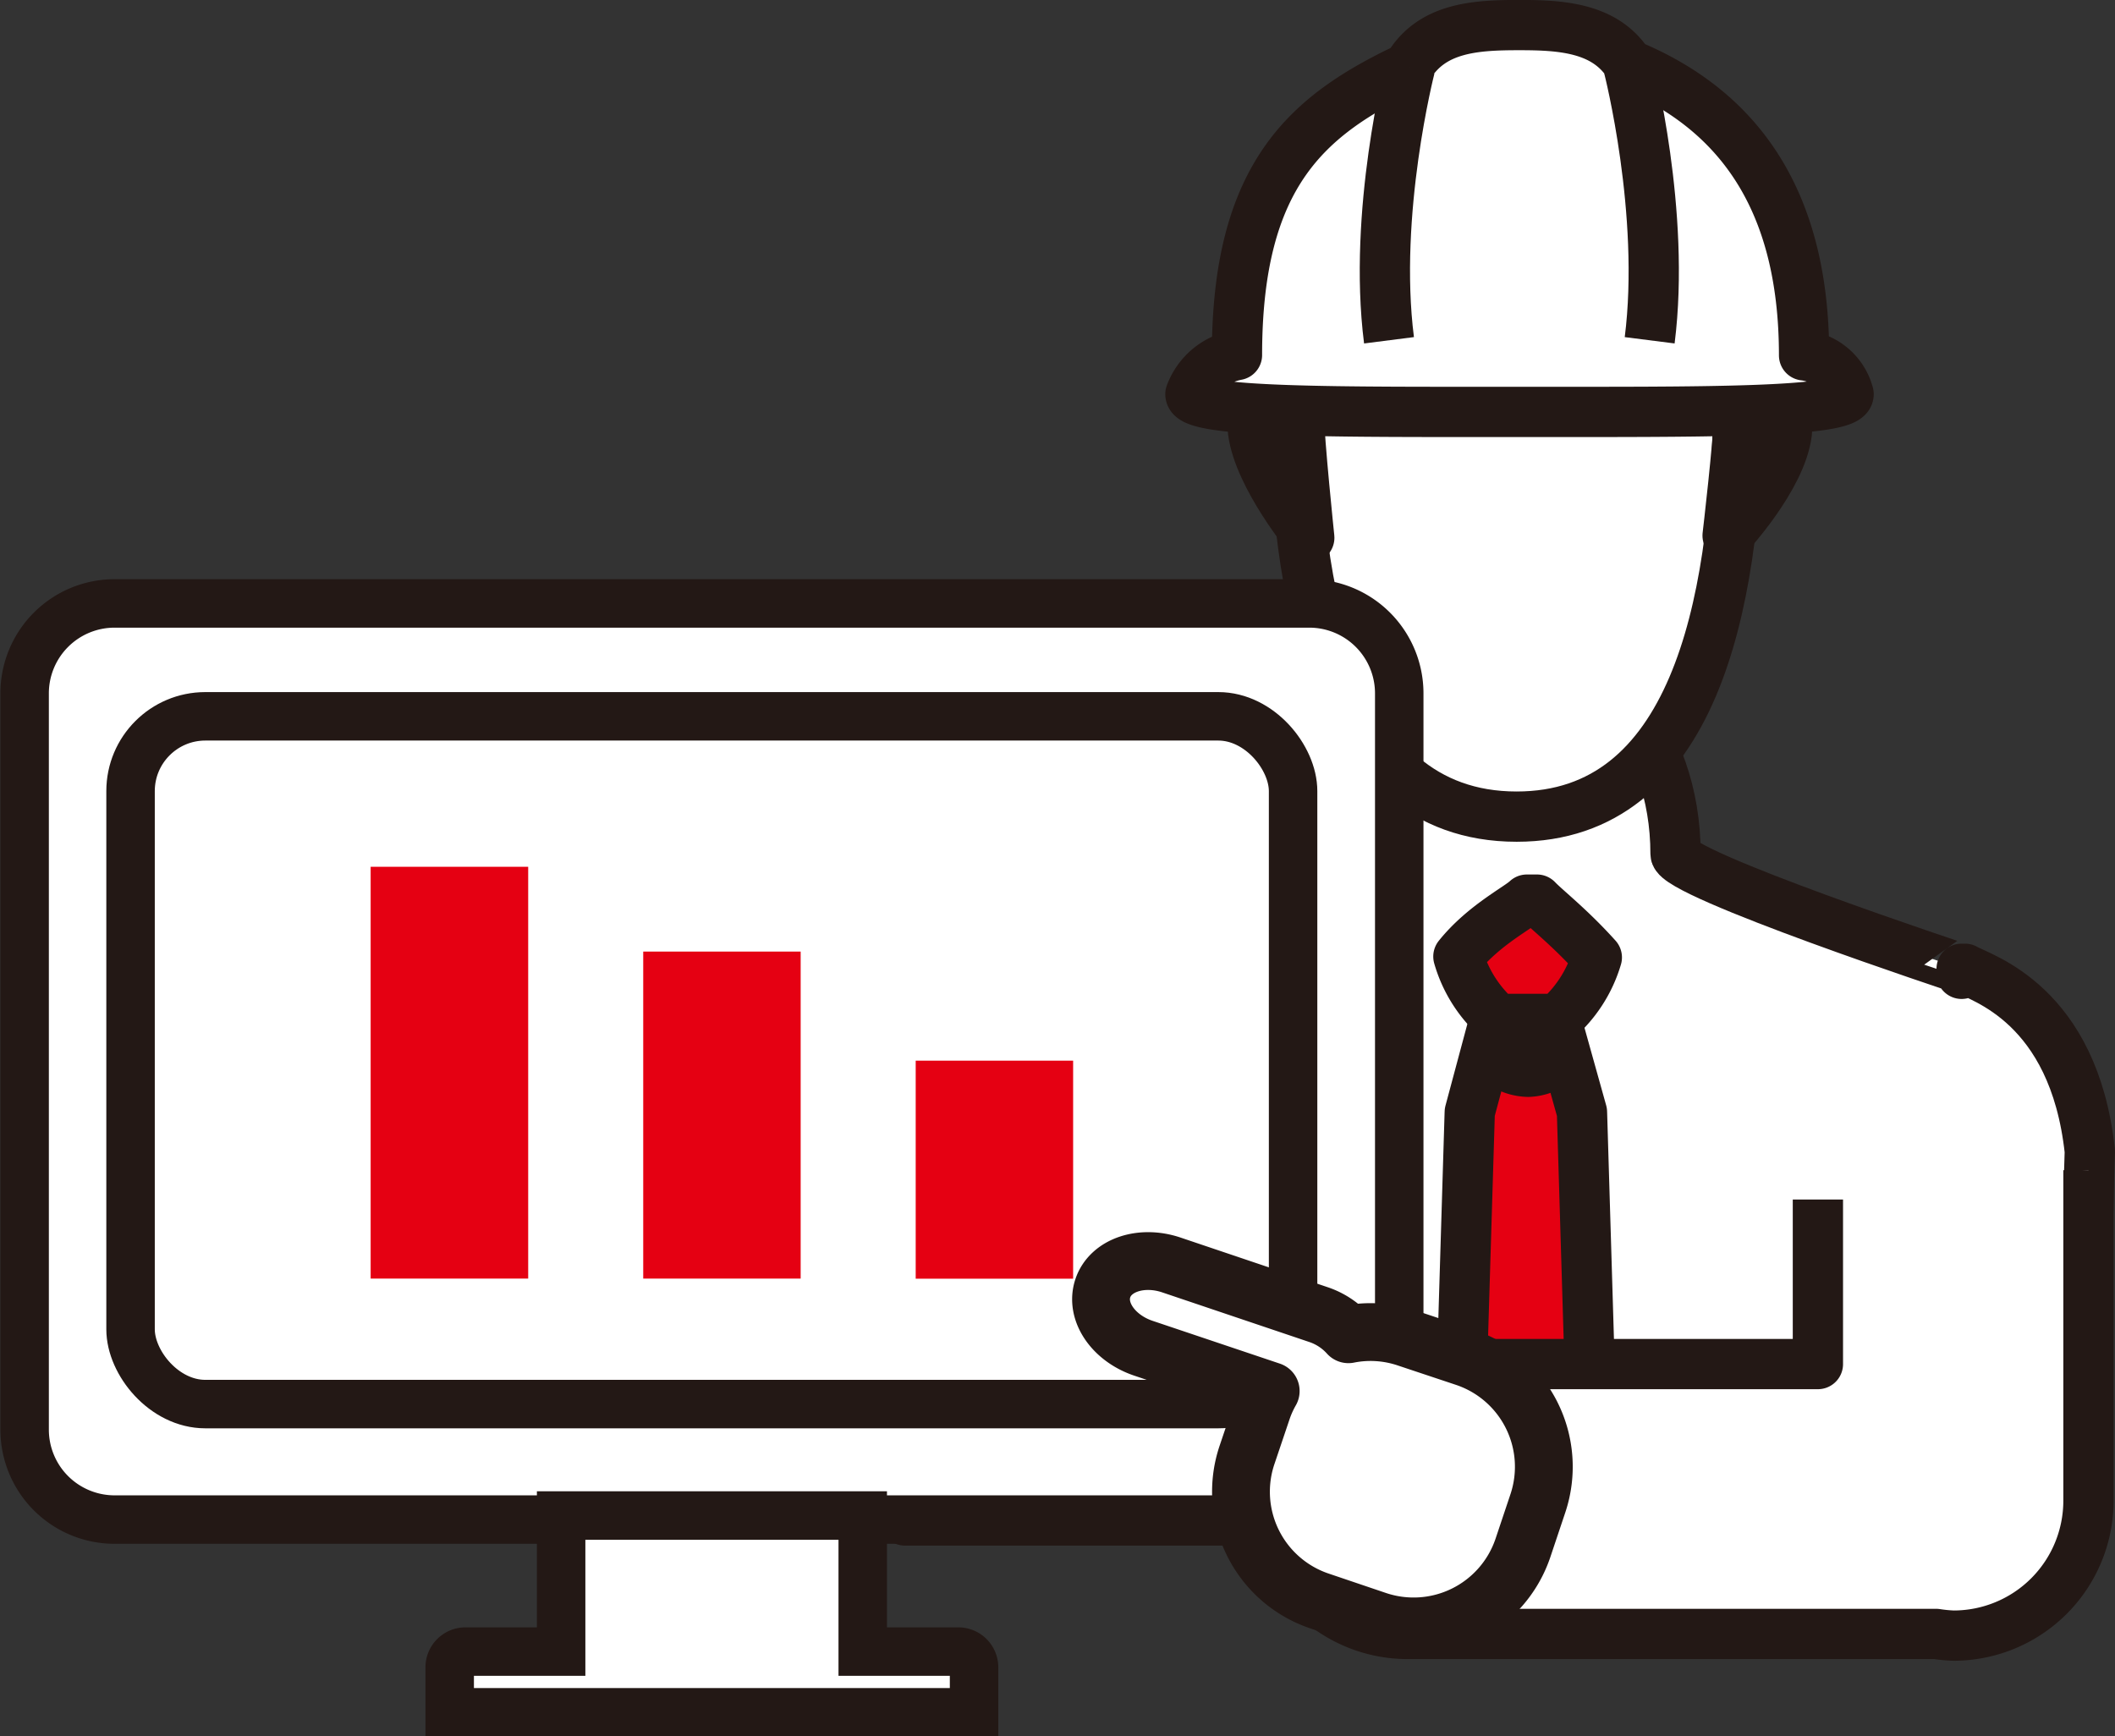
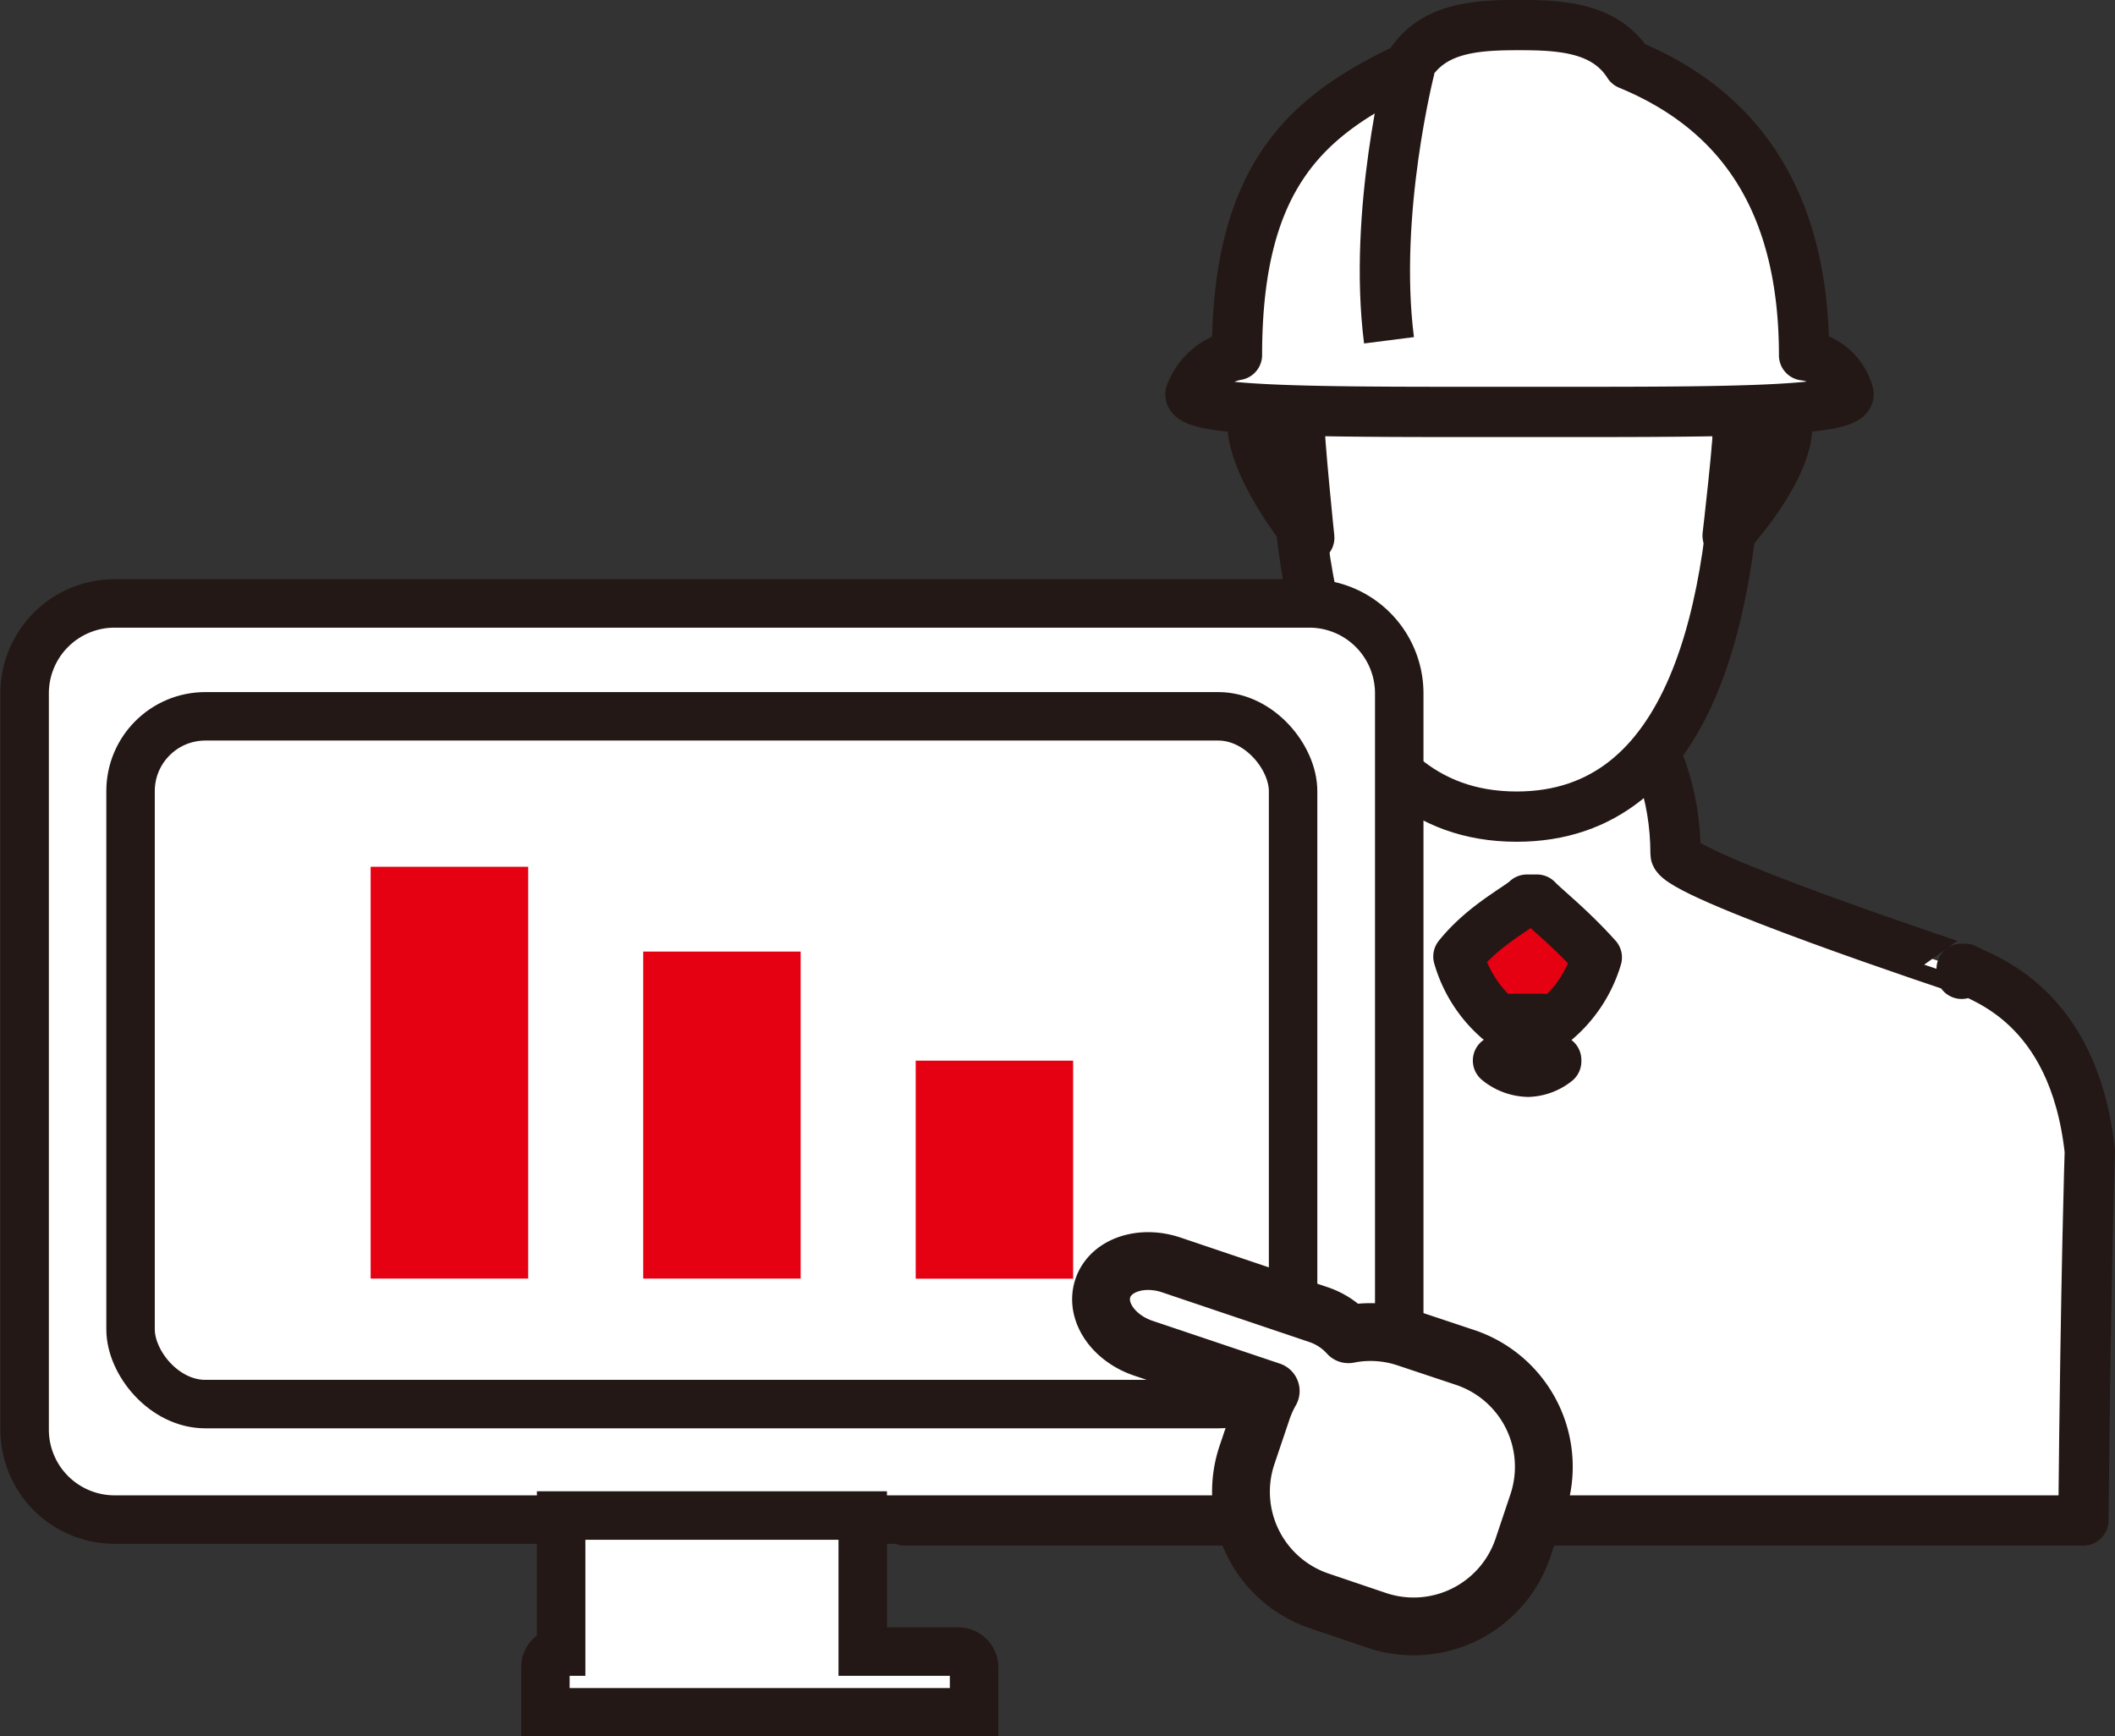
<svg xmlns="http://www.w3.org/2000/svg" viewBox="0 0 188.08 154.39">
  <rect x="0" y="0" width="188.08" height="154.39" fill="#333333" stroke="none" />
  <defs>
    <style>.cls-1,.cls-4,.cls-6{fill:#fff;}.cls-1,.cls-2,.cls-3,.cls-4,.cls-6{stroke:#231815;}.cls-1,.cls-2,.cls-3,.cls-6{stroke-linejoin:round;}.cls-1,.cls-2,.cls-3{stroke-width:4.47px;}.cls-2{fill:#46555e;}.cls-3,.cls-5{fill:#e50012;}.cls-4{stroke-miterlimit:10;stroke-width:4.31px;}.cls-6{stroke-width:5.14px;}</style>
  </defs>
  <g id="レイヤー_2" data-name="レイヤー 2">
    <g id="レイヤー_1-2" data-name="レイヤー 1">
      <path class="cls-1" d="M118.58,88c5.23-12,4-29.26,4-29.26h24.83S145.62,75.16,151.21,88Z" />
      <path class="cls-1" d="M185.84,102.37c-1.42-13.14-9.72-15.4-11.1-16.22l-.3.45v-.45S149,77.73,149,75.94c0-21.67-28.33-29.49-28.33,0,0,.86-24.85,10.14-24.85,10.14v.22l-.21-.3c-1.38.81-10.57,3.08-12,16.21,0,0-3.33,10.67-3.13,33H185.27C185.49,112.64,185.84,102.37,185.84,102.37Z" />
      <path class="cls-1" d="M154.58,36.47c-.28,17.45-4,36.15-19.71,36.15-16.7,0-19.73-21.12-19.73-36.15s9.37-25.62,20.26-25.62S154.83,21.44,154.58,36.47Z" />
      <path class="cls-2" d="M154.63,37c0,2.12-1,10.63-1,10.63s4.79-5.12,5.27-9.18c.26-2.11-1.34-5.31-2.38-5.31S154.63,34.91,154.63,37Z" />
      <path class="cls-2" d="M115.51,36.88c0,2.13.92,10.94.92,10.94s-4.46-5.38-5-9.44c-.25-2.11,1.13-5.35,2.15-5.35S115.51,34.76,115.51,36.88Z" />
      <path class="cls-1" d="M160.43,31.6c0-14.28-6.22-22-15.6-25.87-2.09-3.28-6-3.5-9.72-3.5-3.9,0-7.84.21-9.9,3.77C116.34,10.2,110,15.46,110,31.57a5.47,5.47,0,0,0-4.14,3.48c0,1.68,13.1,1.58,29.27,1.58s29.26.1,29.26-1.58A4.67,4.67,0,0,0,160.43,31.6Z" />
      <path class="cls-1" d="M125.39,6s-3.32,12.9-1.87,24.26" />
-       <path class="cls-1" d="M144.83,6s3.31,12.9,1.87,24.26" />
-       <path class="cls-3" d="M133.21,90.58h-.28L130.7,98.9l-1.07,35.21h12.11L140.68,98.9l-2.29-8.19c-.77.57-1.61-1.06-2.49-1.06S134,91.23,133.21,90.58Z" />
      <path class="cls-3" d="M136.68,80h-.9c-.75.73-3.85,2.27-6.09,5.06a11.64,11.64,0,0,0,3.52,5.55h5.14l0,.13A11.69,11.69,0,0,0,142,85.14C139.62,82.49,137.47,80.83,136.68,80Z" />
      <path class="cls-3" d="M133.21,94.31a4.39,4.39,0,0,0,2.69,1,4.22,4.22,0,0,0,2.49-.93l0-.12Z" />
      <path class="cls-4" d="M10.19,53.66H116.43a8,8,0,0,1,8,8v65.47a8,8,0,0,1-8,8H10.19a8,8,0,0,1-8-8V61.69A8,8,0,0,1,10.19,53.66Z" />
      <rect class="cls-4" x="11.61" y="63.7" width="103.38" height="61.16" rx="6.65" />
-       <path class="cls-4" d="M85.23,146.87H76.72v-12.1H49.9v12.1H41.39a1.4,1.4,0,0,0-1.4,1.4v4H86.62v-4A1.4,1.4,0,0,0,85.23,146.87Z" />
+       <path class="cls-4" d="M85.23,146.87H76.72v-12.1H49.9v12.1a1.4,1.4,0,0,0-1.4,1.4v4H86.62v-4A1.4,1.4,0,0,0,85.23,146.87Z" />
      <rect class="cls-5" x="81.43" y="94.32" width="14" height="19.39" />
      <rect class="cls-5" x="57.2" y="84.62" width="14" height="29.08" />
      <rect class="cls-5" x="32.96" y="77.08" width="14.01" height="36.62" />
-       <path class="cls-1" d="M161.66,106.67V121.3H125.17a12,12,0,0,0,0,24h47a13.12,13.12,0,0,0,1.55.15,12,12,0,0,0,12-12V104.06" />
      <path class="cls-6" d="M119.91,118.65a6.26,6.26,0,0,0-2.64-1.74l-13.1-4.42c-2.66-.9-5.41,0-6.1,2.07s.94,4.43,3.6,5.33L113,123.7a9.57,9.57,0,0,0-.75,1.66l-1.35,4a10.25,10.25,0,0,0,6.41,13l5.11,1.73a10.26,10.26,0,0,0,13-6.41l1.34-4a10.25,10.25,0,0,0-6.42-12.95L125.15,119A10.1,10.1,0,0,0,119.91,118.65Z" />
    </g>
  </g>
</svg>